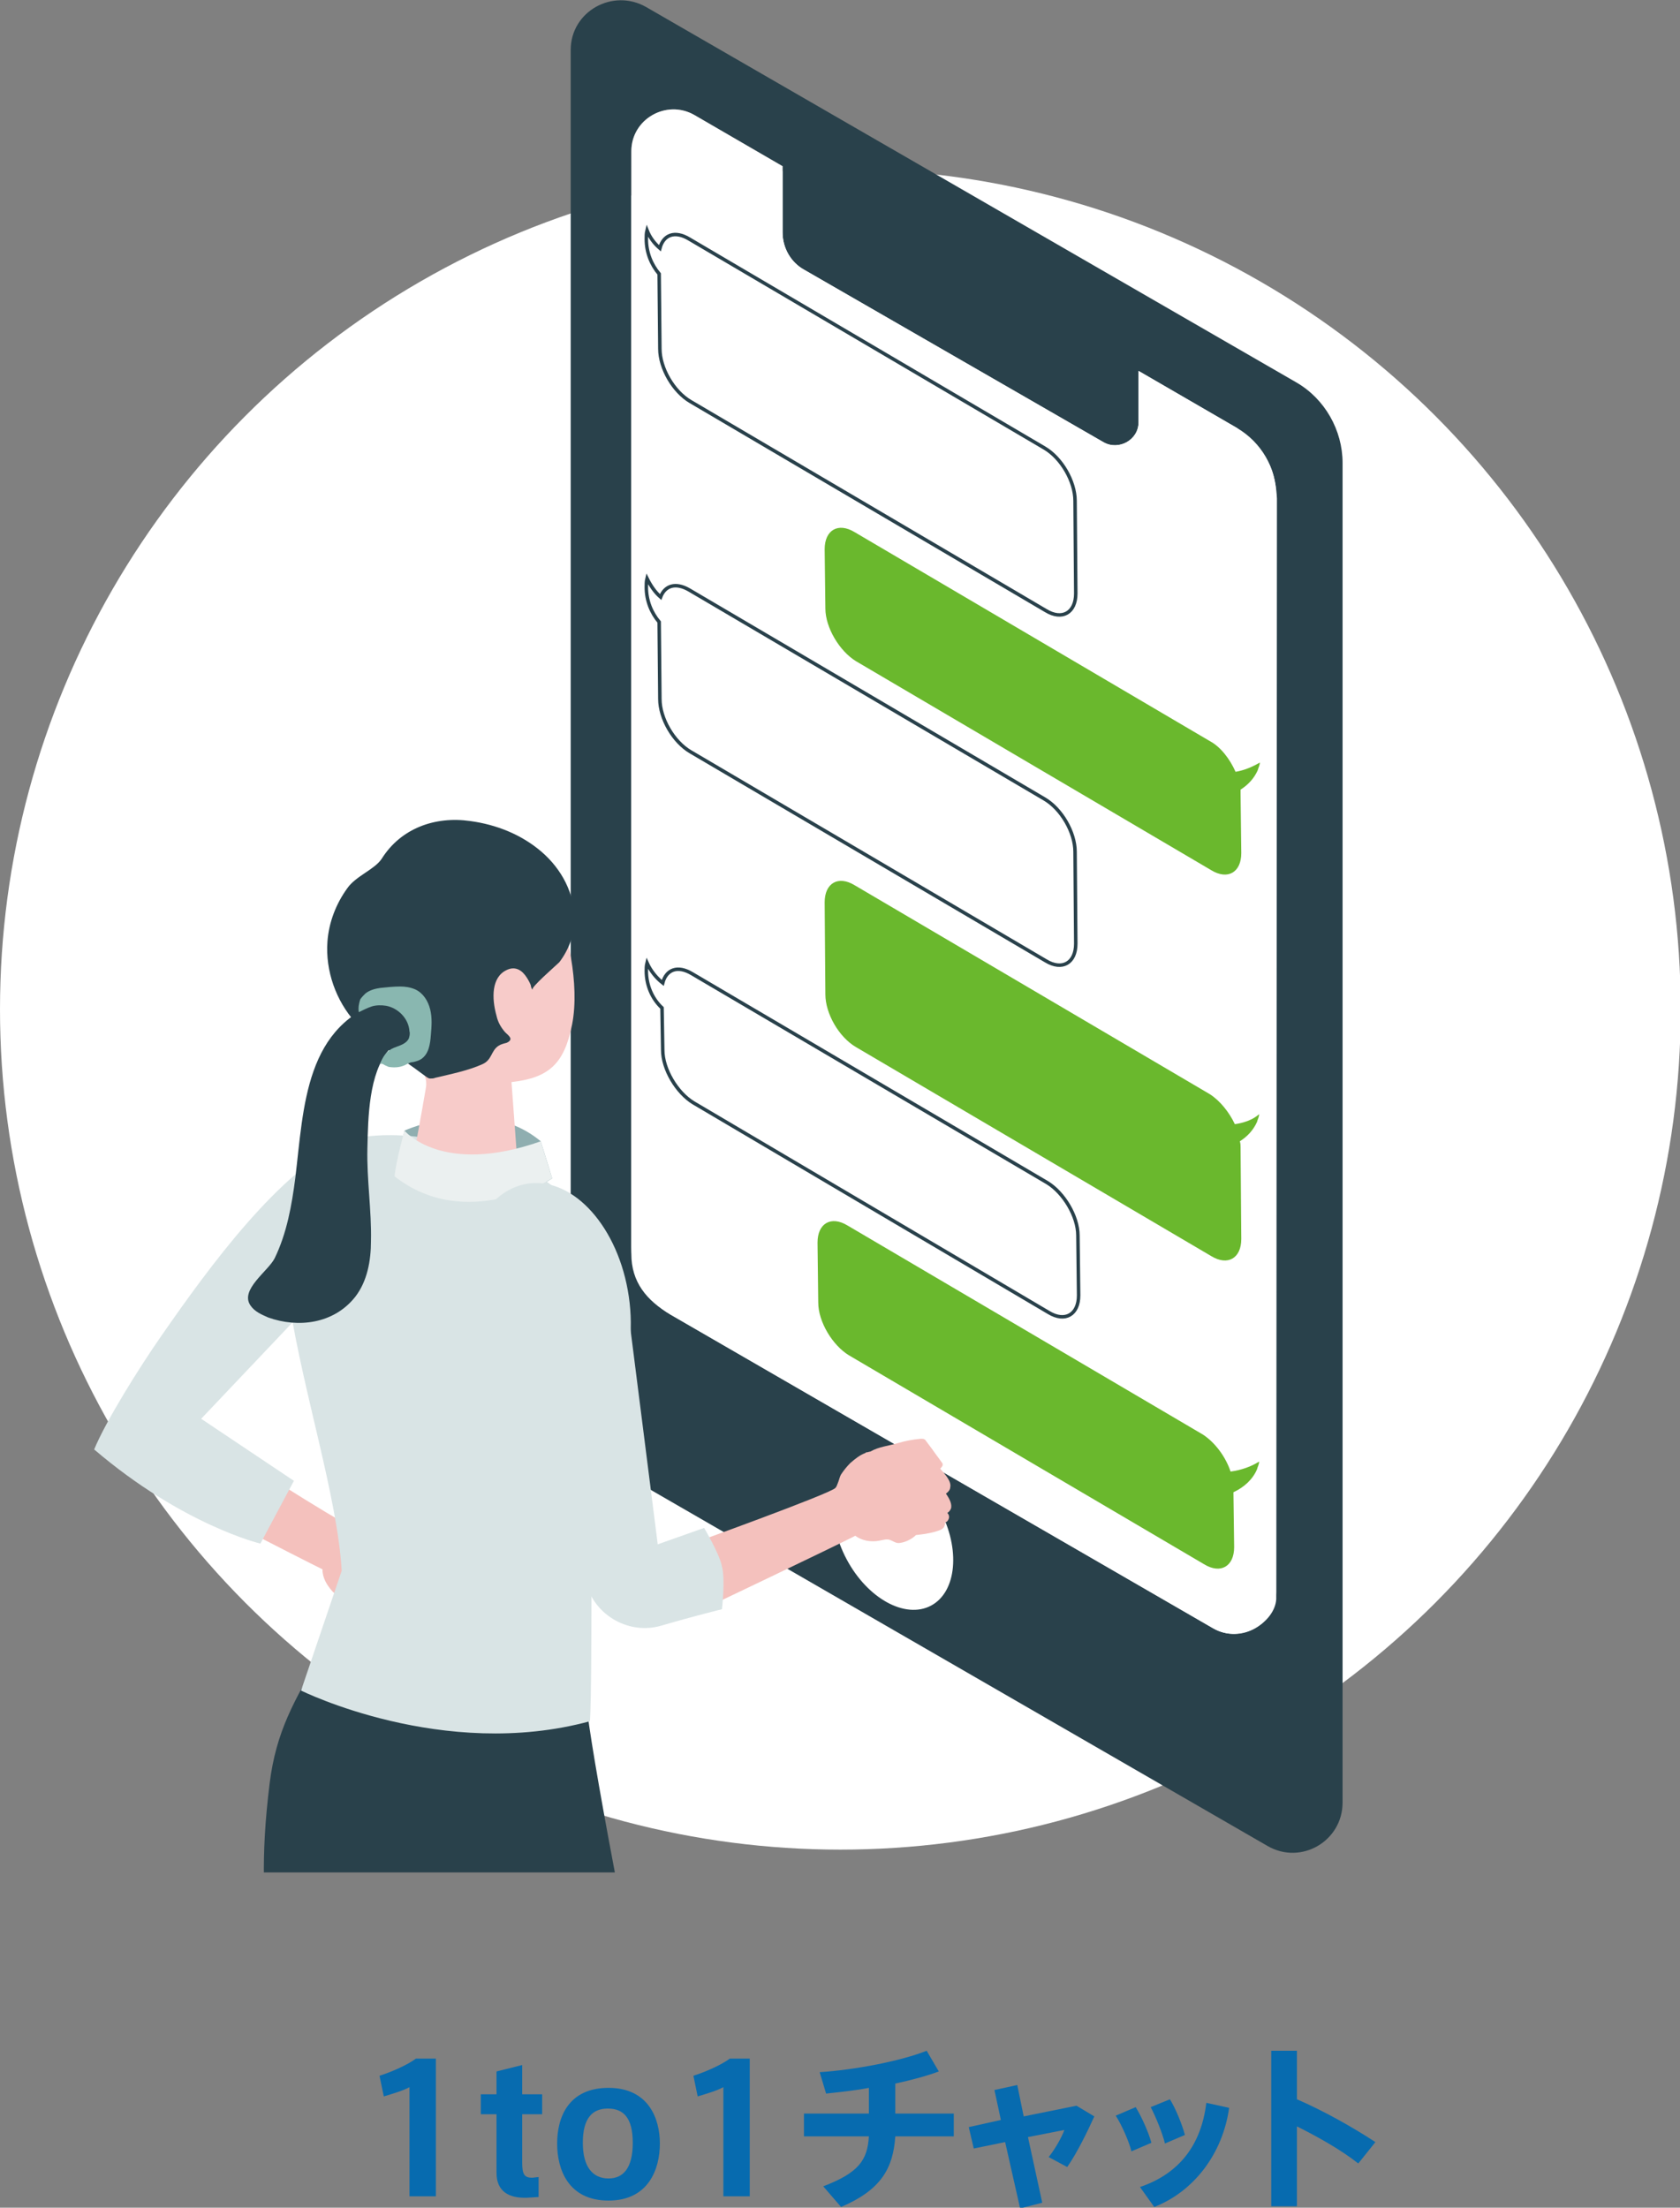
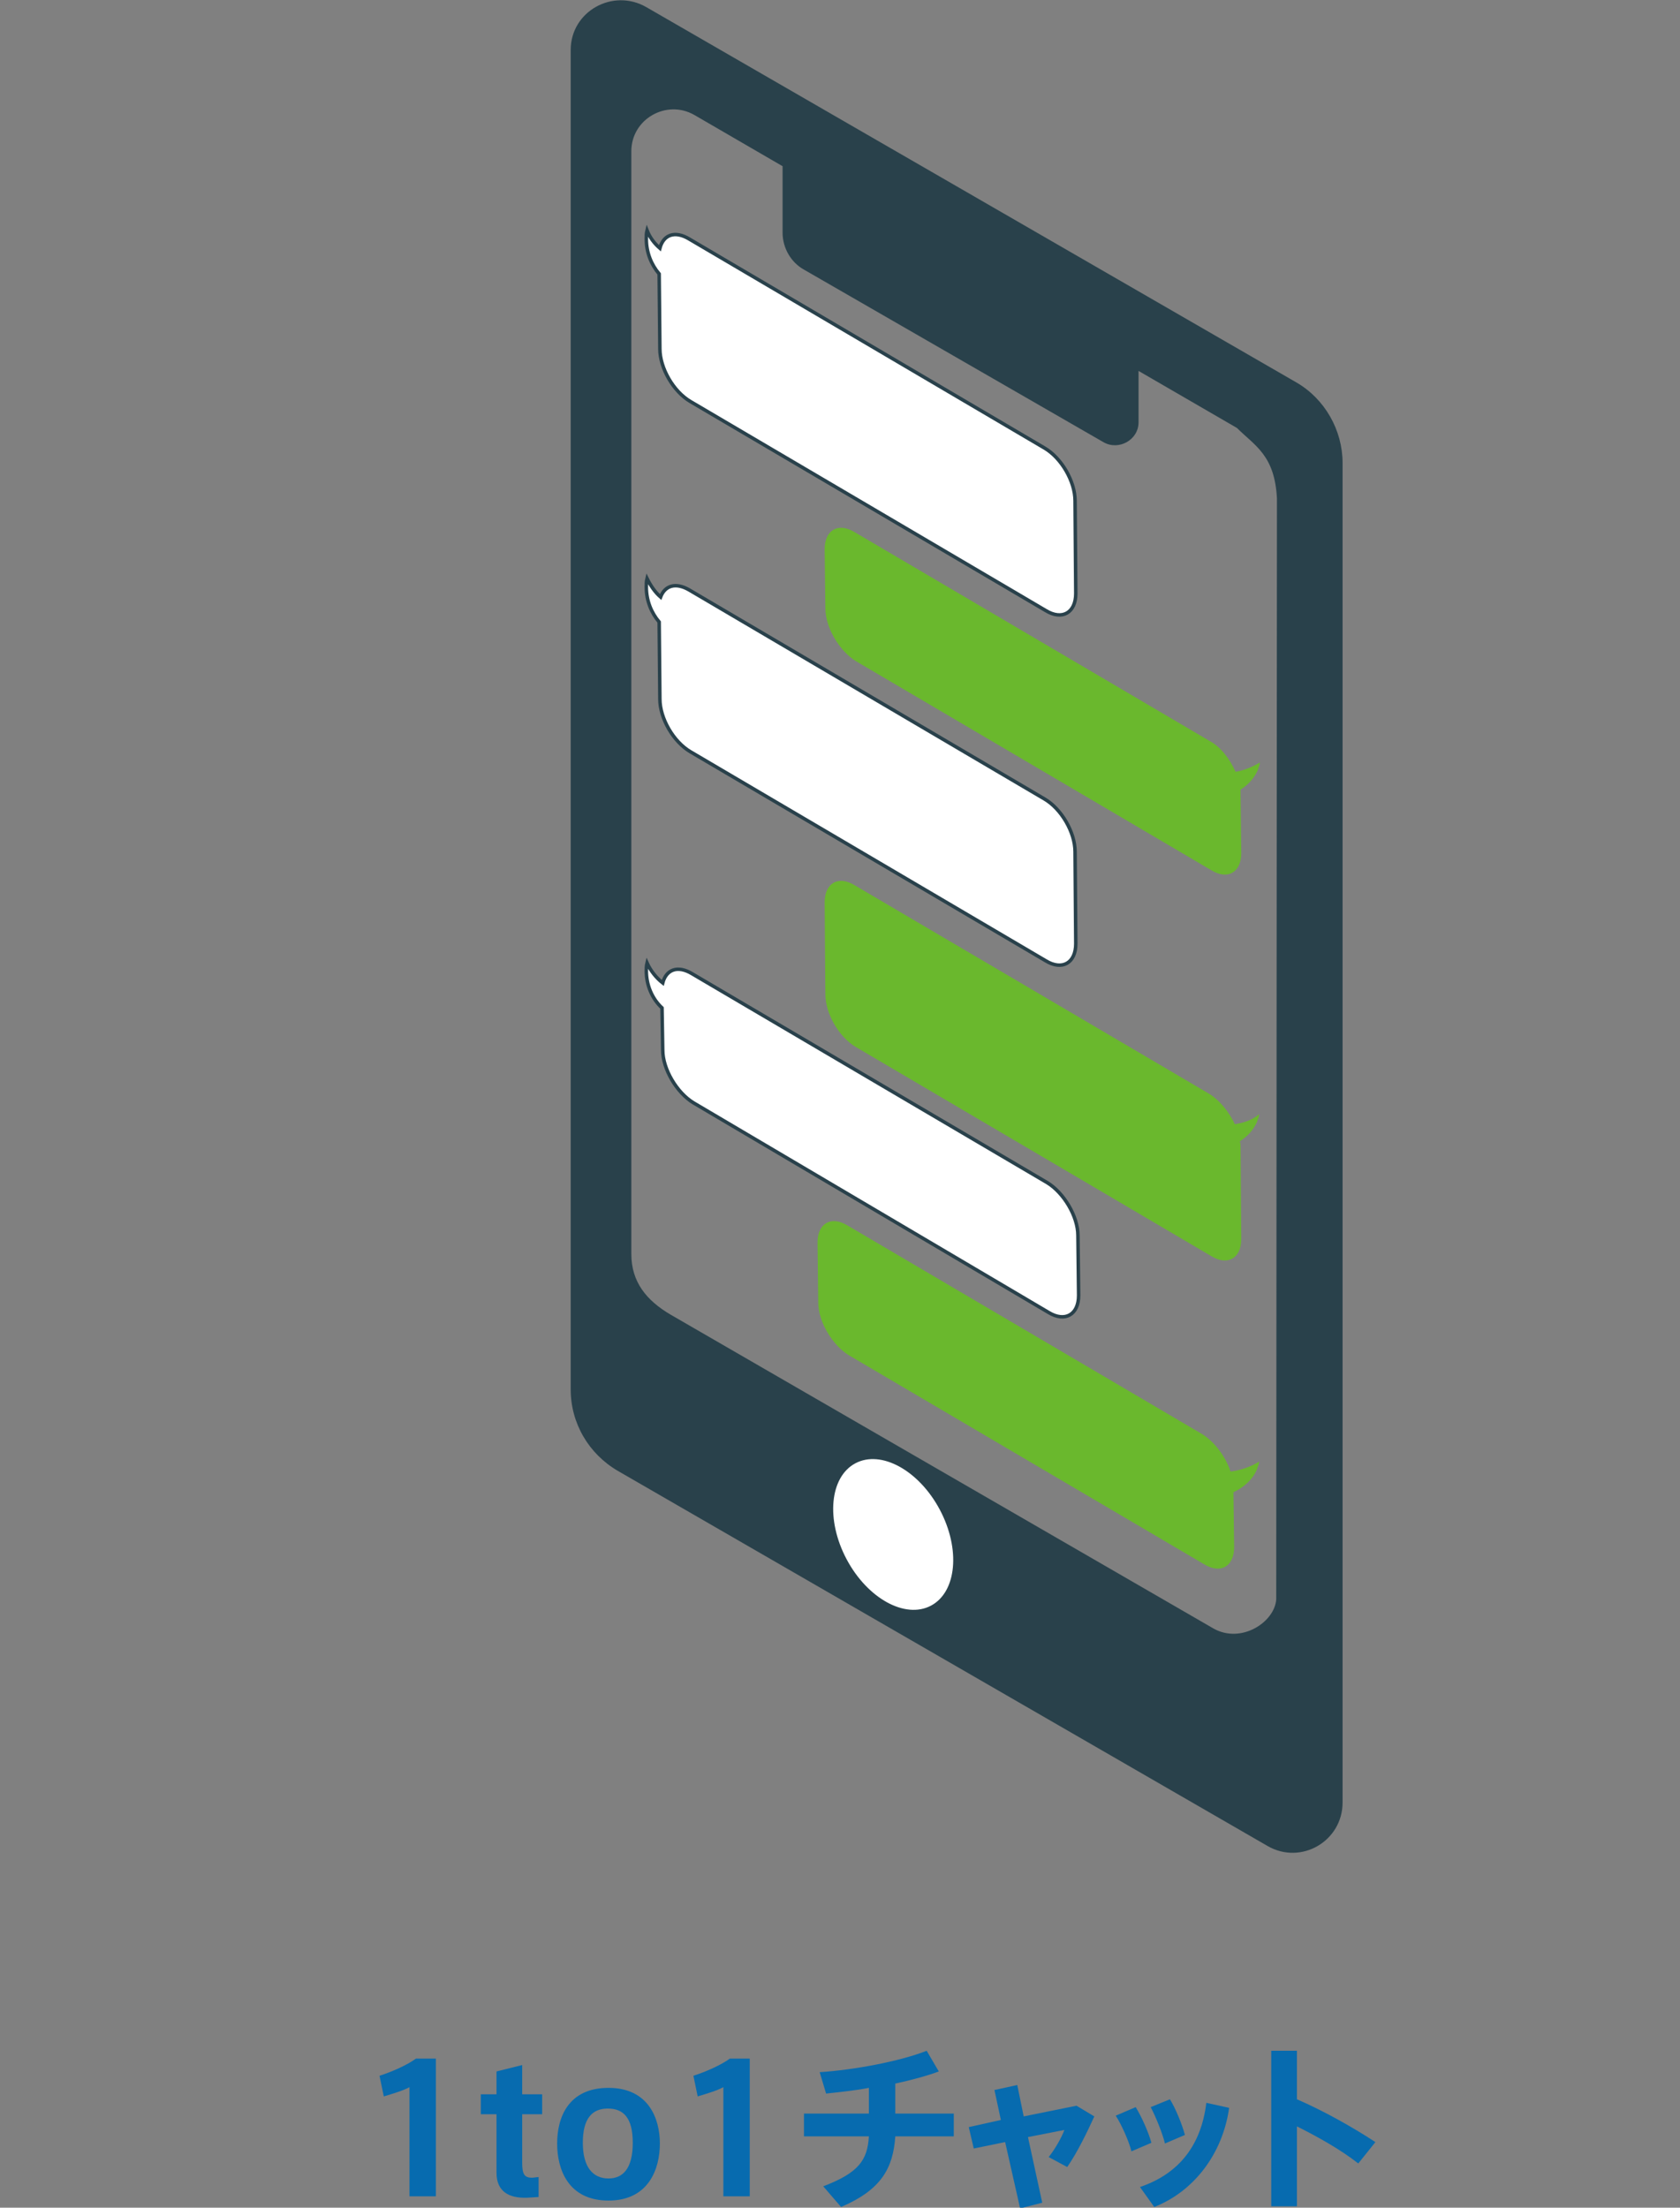
<svg xmlns="http://www.w3.org/2000/svg" xmlns:xlink="http://www.w3.org/1999/xlink" version="1.1" id="_レイヤー_2" x="0px" y="0px" viewBox="0 0 235.5 309.5" style="enable-background:new 0 0 235.5 309.5;" xml:space="preserve">
  <rect x="0" y="0" width="235.5" height="309.5" fill="#808080" stroke="none" />
  <style type="text/css">
	.st0{fill:#076BAF;}
	.st1{fill:#FFFFFF;}
	.st2{fill:#29414B;}
	.st3{fill:#6AB82D;}
	.st4{fill:#FFFFFF;stroke:#29414B;stroke-width:0.49;stroke-miterlimit:10;}
	.st5{clip-path:url(#SVGID_00000123407146198509566520000018376711328672468650_);}
	.st6{fill:#F7CBC9;}
	.st7{fill:#F4C1BD;}
	.st8{fill:#D9E4E5;}
	.st9{fill:#8FAEB0;}
	.st10{fill:#EBF0F0;}
	.st11{fill:#89B7B0;}
</style>
  <g id="_レイヤー_5">
    <path class="st0" d="M53.8,293.9l-0.6-2.9c1.6-0.5,3.9-1.5,5.1-2.4h2.8v19.3h-3.7v-15.3C56.5,293.1,55.1,293.5,53.8,293.9z" />
    <path class="st0" d="M75.5,305.2v2.8l-1.6,0.1c-2.6,0.1-4.3-0.9-4.3-3.5v-8.2h-2.2v-2.8h2.2v-3.2l3.6-0.9v4.1H76v2.8h-2.8v6.8   c0,1.6,0.3,2.1,1.4,2.1L75.5,305.2L75.5,305.2z" />
    <path class="st0" d="M92.5,300.5c0,3.6-1.6,8-7.2,8s-7.2-4.3-7.2-8s1.6-7.8,7.2-7.8S92.5,297,92.5,300.5L92.5,300.5z M85.3,305.4   c2.1,0,3.4-1.5,3.4-5s-1.3-4.8-3.5-4.8s-3.5,1.4-3.5,4.8S83.1,305.4,85.3,305.4C85.3,305.4,85.3,305.4,85.3,305.4z" />
    <path class="st0" d="M97.8,293.9l-0.6-2.9c1.6-0.5,3.9-1.5,5.1-2.4h2.8v19.3h-3.7v-15.3C100.5,293.1,99.1,293.5,97.8,293.9z" />
    <path class="st0" d="M121.8,296.3v-3.6c-2.1,0.4-4.2,0.6-6,0.8l-0.9-3c4.7-0.3,11.2-1.5,15-3l1.7,2.9c-1.6,0.6-3.8,1.2-6.1,1.7v4.2   h8.2v3.2h-8.2c-0.3,4.5-2,7.5-7.6,9.9l-2.5-2.9c5-1.9,6.2-3.7,6.4-7h-9.1v-3.2L121.8,296.3L121.8,296.3z" />
    <path class="st0" d="M140.3,297.2l-0.9-4.2l3.2-0.7l0.9,4.4l7.4-1.5l2.5,1.5c-0.9,2-2.4,5.1-3.8,7.1l-2.6-1.4   c0.9-1.1,1.9-2.9,2.2-3.8l-5.1,1l2,9.2l-3.1,0.8l-2.1-9.3l-4.4,0.9l-0.7-3L140.3,297.2L140.3,297.2z" />
    <path class="st0" d="M159.2,295.4c0.8,1.3,1.8,3.5,2.2,5l-2.8,1.2c-0.3-1.3-1.4-3.8-2.2-5L159.2,295.4z M172.3,295.5   c-0.9,6.4-4.9,11.7-10.5,13.9l-2-2.8c5.6-1.9,8.6-6,9.3-11.8L172.3,295.5L172.3,295.5z M164,294.3c0.8,1.3,1.7,3.5,2.1,5l-2.8,1.2   c-0.3-1.3-1.3-3.8-2-5.1L164,294.3L164,294.3z" />
    <path class="st0" d="M192.8,300.3l-2.4,3c-2.4-1.9-5.6-3.7-8.6-5.2v11.2h-3.6v-21.8h3.6v6.8C185.5,295.9,189.6,298.2,192.8,300.3   L192.8,300.3z" />
-     <circle class="st1" cx="117.8" cy="141.5" r="117.8" />
    <path class="st2" d="M181.7,53.6L90.6,1C85.9-1.7,80,1.6,80,7v187.8c0,4.7,2.5,9,6.6,11.4l91.1,52.6c4.7,2.7,10.5-0.7,10.5-6.1   V64.9C188.2,60.3,185.7,55.9,181.7,53.6L181.7,53.6z M178.9,224.2c-0.2,3.2-4.9,6.3-8.8,4.1L94,184.3c-3.4-2-5.5-4.6-5.5-8.5V21.2   c0-4.5,4.9-7.3,8.8-5.1l12.4,7.2v9.3c0,2.2,1.2,4.2,3,5.2l42,24.2c2.1,1.2,4.9-0.3,4.9-2.8v-7.2l13.8,8c2.5,2.5,5.3,3.8,5.6,9.9   L178.9,224.2z" />
-     <path class="st1" d="M178.9,223.2c0,4.5-4.9,7.3-8.8,5.1L94,184.3c-3.4-2-5.5-5.6-5.5-9.5V21.2c0-4.5,4.9-7.3,8.8-5.1l12.4,7.2v9.3   c0,2.2,1.2,4.2,3,5.2l42,24.2c2.1,1.2,4.9-0.3,4.9-2.8v-7.2l13.8,8c3.4,2,5.5,5.6,5.5,9.5L178.9,223.2L178.9,223.2z" />
    <ellipse transform="matrix(0.883 -0.469 0.469 0.883 -86.314 83.95)" class="st1" cx="125.3" cy="215.1" rx="7.4" ry="11.3" />
    <path class="st3" d="M173.2,108.2c-0.8-1.8-2.1-3.5-3.6-4.3l-49.8-29.3c-2.3-1.4-4.2-0.3-4.2,2.4l0.1,8.3c0,2.7,2,6,4.3,7.4   l49.8,29.3c2.3,1.4,4.2,0.3,4.2-2.4l-0.1-8.3c0-0.2,0-0.4,0-0.6c1.1-0.7,1.9-1.6,2.4-2.7c0.1-0.4,0.3-0.7,0.3-1.1   C175.6,107.5,174.4,108,173.2,108.2z" />
    <path class="st3" d="M173.1,157.6c-0.8-1.7-2.1-3.3-3.5-4.2l-49.8-29.3c-2.3-1.4-4.2-0.3-4.2,2.4l0.1,12.9c0,2.7,1.9,6,4.3,7.4   l49.8,29.3c2.3,1.4,4.2,0.3,4.2-2.4l-0.1-12.9c0-0.2,0-0.5-0.1-0.8c1.1-0.7,1.9-1.6,2.4-2.7c0.1-0.4,0.3-0.7,0.3-1.1   C175.6,157,174.4,157.4,173.1,157.6L173.1,157.6z" />
    <path class="st3" d="M172.5,206.3c-0.7-2.1-2.2-4.1-3.9-5.2l-49.8-29.3c-2.3-1.4-4.2-0.3-4.2,2.4l0.1,8.4c0,2.7,2,6,4.3,7.4   l49.8,29.3c2.3,1.4,4.2,0.3,4.2-2.4l-0.1-7.7c1.5-0.7,2.7-1.8,3.3-3.2c0.1-0.4,0.3-0.7,0.3-1.1C175.4,205.6,174,206.1,172.5,206.3   L172.5,206.3z" />
    <path class="st4" d="M150.7,70.2c0-2.7-1.9-6-4.3-7.4L96.6,33.5c-2-1.2-3.6-0.6-4.1,1.3c-0.8-0.7-1.4-1.5-1.8-2.5   c-0.1,0.4-0.1,0.8-0.1,1.2c0,1.9,0.7,3.6,1.8,4.9l0.1,10.5c0,2.7,1.9,6,4.3,7.4l49.8,29.3c2.3,1.4,4.2,0.3,4.2-2.4L150.7,70.2   L150.7,70.2z" />
    <path class="st4" d="M150.7,119.4c0-2.7-1.9-6-4.3-7.4L96.6,82.7c-1.9-1.1-3.4-0.6-4,1c-0.8-0.7-1.4-1.6-1.9-2.6   c-0.1,0.4-0.1,0.8-0.1,1.2c0,1.9,0.7,3.6,1.8,4.9l0.1,10.8c0,2.7,1.9,6,4.3,7.4l49.8,29.3c2.3,1.4,4.2,0.3,4.2-2.4L150.7,119.4   L150.7,119.4z" />
    <path class="st4" d="M151.1,173.2c0-2.7-2-6-4.3-7.4L97,136.5c-2-1.2-3.6-0.6-4.1,1.3c-0.9-0.7-1.7-1.7-2.2-2.8   c-0.1,0.4-0.1,0.8-0.1,1.1c0,2,0.8,3.9,2.2,5.2l0.1,5.9c0,2.7,2,6,4.3,7.4L147,184c2.3,1.4,4.2,0.3,4.2-2.4L151.1,173.2   L151.1,173.2z" />
    <g>
      <defs>
-         <rect id="SVGID_1_" x="0.9" y="106.1" width="137.5" height="156.4" />
-       </defs>
+         </defs>
      <clipPath id="SVGID_00000112609373291183839500000017485388126254619522_">
        <use xlink:href="#SVGID_1_" style="overflow:visible;" />
      </clipPath>
      <g style="clip-path:url(#SVGID_00000112609373291183839500000017485388126254619522_);">
        <path class="st6" d="M82.2,307.1c-6.1,2.1-56.8,23.3-64.8,27.2c-2.2-1.7-3.9-4.2-3.7-6.8c12.5-5.4,44.8-30,62.2-35.3     C88.7,284.3,88.2,305,82.2,307.1z" />
-         <path class="st7" d="M55.2,229c0.3-0.1,0.4-0.4,0.5-0.7c0.3,0.1,0.6,0.1,0.8,0c0.6-0.2,1-1,1.3-1.8c0.4,0.1,0.8,0.1,1,0     c0.8-0.4,1-1.6,1.2-2.7c0.4,0.1,0.8,0,0.9-0.4c0.2-0.7,0.4-1.4,0.6-2.1c0.1-0.5,0.3-0.9,0.4-1.4c0-0.1,0.1-0.2,0-0.3     c0-0.2-0.1-0.3-0.3-0.4c-0.8-0.8-1.5-1.6-2.4-2.2c-1.1-0.8-2-1.9-3.3-2.4c-0.1-0.1-0.2-0.2-0.4-0.3c0,0-0.1-0.1-0.1-0.1     c-0.7-0.5-1.5-0.7-2.4-0.8c-0.7-0.1-1.4-0.1-2-0.1c-0.6,0.1-1.4,0.6-2,0.5c-1.1-0.1-18.4-11.3-18.4-11.3l-7.1,6.4     c0,0,18.8,9.7,21.7,11.1c0,1.2,0.6,2.2,1.4,3.1c0.4,0.4,0.9,0.7,1.1,1.2c0.2,0.5,0.1,0.9,0.5,1.4c0.5,0.5,1.3,0.9,2.2,1.1     c0.6,0.7,1.3,1.3,2.1,1.9c0.5,0.4,1,0.6,1.4,0.5c0.2,0,0.3-0.1,0.5-0.3C54.7,229,55,229.1,55.2,229L55.2,229z" />
+         <path class="st7" d="M55.2,229c0.3-0.1,0.4-0.4,0.5-0.7c0.3,0.1,0.6,0.1,0.8,0c0.6-0.2,1-1,1.3-1.8c0.4,0.1,0.8,0.1,1,0     c0.8-0.4,1-1.6,1.2-2.7c0.4,0.1,0.8,0,0.9-0.4c0.2-0.7,0.4-1.4,0.6-2.1c0.1-0.5,0.3-0.9,0.4-1.4c0-0.1,0.1-0.2,0-0.3     c0-0.2-0.1-0.3-0.3-0.4c-0.8-0.8-1.5-1.6-2.4-2.2c-1.1-0.8-2-1.9-3.3-2.4c-0.1-0.1-0.2-0.2-0.4-0.3c0,0-0.1-0.1-0.1-0.1     c-0.7-0.5-1.5-0.7-2.4-0.8c-0.7-0.1-1.4-0.1-2-0.1c-0.6,0.1-1.4,0.6-2,0.5c-1.1-0.1-18.4-11.3-18.4-11.3c0,0,18.8,9.7,21.7,11.1c0,1.2,0.6,2.2,1.4,3.1c0.4,0.4,0.9,0.7,1.1,1.2c0.2,0.5,0.1,0.9,0.5,1.4c0.5,0.5,1.3,0.9,2.2,1.1     c0.6,0.7,1.3,1.3,2.1,1.9c0.5,0.4,1,0.6,1.4,0.5c0.2,0,0.3-0.1,0.5-0.3C54.7,229,55,229.1,55.2,229L55.2,229z" />
        <path class="st8" d="M41.2,207.6l-13-8.7L55.6,170c2.9-2.7,3.8-6.1,0.7-8.5c-2.5-1.9-6.4-2.3-7.7-1.7c-9.5,4.4-19.2,17.7-26,27.5     c-3.2,4.6-7.8,12-9.4,15.9c12.4,10.6,23.3,13.2,23.3,13.2L41.2,207.6L41.2,207.6z" />
        <path class="st7" d="M91.3,299.2c4,4.1,10,25.1,18.1,48.1c0,2.5-1.8,5.6-4.5,6.3c-11.1-19.5-18.4-27-24.1-42.2     C78,307.6,87.4,295,91.3,299.2z" />
        <path class="st2" d="M82.3,239.8c-6.6,0.2-20,1.4-37.2-8c-3.9,6.6-6.4,11-7.3,18.2c-2.7,21.8,2.6,21.6-2.3,63.5     c8.5,5.8,26.3,17.2,58.6-9.9C89,277.1,83.6,250.1,82.3,239.8L82.3,239.8z" />
        <path class="st9" d="M56.7,158.5c0,0,11.2-5.1,19.1,1.5c0.7,2.2,1.6,5.2,1.6,5.2s-10.5,7.2-22.3,0.8     C55.4,163.9,56.7,158.5,56.7,158.5L56.7,158.5z" />
-         <path class="st8" d="M82.9,226.9c0.1-6.7-0.3-10,0-13.8c0.4-4.3,3.7-15.2,4.7-19.4c1-3.9-0.8-9.3-2-14.5     c-1.6-7-6.4-12.9-12.9-15.8c-7-3.2-15.6-5.1-22.5-3.9c-21.3,2.1-3.5,40.2-2.3,60.7l-5.7,16.8c0,0,19.9,9.9,40.5,4.3     C82.9,238.3,82.9,226.9,82.9,226.9L82.9,226.9z" />
        <path class="st6" d="M77.8,126.8c-1.4-2.9-5.4-6.6-15-5.2c-9.6,1.4-11.2,8.6-10.2,17c0.6,4.8,2.8,8.7,6,11     c0.9,0.6,1.3,1.8,1.1,2.9c-0.5,3-1.5,8.4-1.5,8.4c0.1,1.7,3.4,3.2,7.3,3.3c3.9,0.1,7-1.3,6.9-3l-0.7-9.5c5.2-0.6,7.4-2.5,8.5-8.1     C81.3,138,79.5,130.1,77.8,126.8L77.8,126.8z" />
        <path class="st10" d="M56.7,158.5c0,0,5.2,6.4,19.1,1.5l1.6,5.2c0,0-12.1,7.6-22.1-0.3C55.6,162.4,56.7,158.5,56.7,158.5     L56.7,158.5z" />
        <path class="st2" d="M54.6,147.3c1.6,1.1,3.2,2.2,4.8,3.4c0.3,0.2,0.6,0.5,0.9,0.5c0.2,0,0.5,0,0.7-0.1c2.1-0.5,4.6-1,6.6-1.9     c1.4-0.6,1.2-1.9,2.3-2.6c0.3-0.2,0.7-0.3,1.1-0.4c1.1-0.5,0.3-1-0.2-1.5c-0.6-0.7-1-1.4-1.2-2.3c-0.7-2.5-0.7-5.4,1.4-6.4     c1-0.5,1.9-0.2,2.6,0.7c0.3,0.4,0.6,0.9,0.8,1.4c0,0.1,0.1,0.5,0.2,0.6c0,0,0,0,0.1,0c-0.5-0.1,3.3-3.4,3.7-3.8     c1.3-1.7,2.1-3.8,2.1-5.9c0.1-3.7-1.8-7.2-4.6-9.6c-2.8-2.4-6.3-3.8-10-4.3c-4.9-0.7-9.7,1-12.4,5.3c-1,1.5-3.6,2.4-4.8,4.1     c-1.6,2.2-2.6,4.8-2.8,7.5c-0.3,4.1,1.2,8.3,3.9,11.3C51.2,144.8,52.9,146.1,54.6,147.3L54.6,147.3z" />
        <path class="st2" d="M41.4,165.1c-0.5,3.9-1.2,7.8-2.9,11.3c-0.9,1.8-4.9,4.4-3.4,6.6c0.6,0.9,1.6,1.3,2.5,1.7     c4.2,1.5,9.2,0.9,12.2-2.9c1.7-2.2,2.2-5.1,2.2-7.8c0.1-4.3-0.6-8.6-0.5-13s0.2-10.5,3-13.8c1.7-2.1,3.2-0.5,4.8-3.2     c0.8-1.2,0.4-2.8-0.9-3.6c-1.1-0.7-2.8-0.6-4-0.3C42.7,143.4,42.6,155.2,41.4,165.1L41.4,165.1z" />
        <path class="st11" d="M51.2,139.3c0.6-0.5,1.4-0.7,2.1-0.8c0.9-0.1,1.9-0.2,2.8-0.2c0.7,0,1.4,0.1,2.1,0.4     c1.1,0.5,1.8,1.6,2.1,2.8c0.3,1.2,0.2,2.4,0.1,3.6c-0.1,1.3-0.3,2.7-1.4,3.4c-0.3,0.2-0.7,0.3-1.1,0.4c-0.3,0-0.5,0.1-0.9,0.3     c-0.7,0.4-1.5,0.5-2.3,0.4c-0.2,0-0.4-0.1-0.6-0.2c-0.3-0.1-0.5-0.4-0.8-0.2c0.3-1,0.9-1.9,1.9-2.3c0.7-0.3,1.7-0.5,2.1-1.3     c0.1-0.3,0.2-0.7,0.1-1c-0.1-1.8-1.6-3.3-3.3-3.6c-0.6-0.1-1.4-0.1-2,0.1c-0.6,0.2-1.2,0.5-1.8,0.8c-0.1-0.6,0-1.2,0.2-1.8     C50.7,139.8,51,139.5,51.2,139.3L51.2,139.3z" />
        <path class="st7" d="M133,212.9c0.1-0.3,0-0.6-0.2-0.8c0.3-0.2,0.4-0.4,0.5-0.6c0.2-0.6-0.2-1.4-0.7-2.1c0.4-0.3,0.6-0.6,0.6-0.9     c0.2-0.8-0.7-1.8-1.4-2.6c0.3-0.3,0.5-0.6,0.2-0.9c-0.4-0.6-0.9-1.2-1.3-1.8c-0.3-0.4-0.6-0.8-0.9-1.2c-0.1-0.1-0.1-0.2-0.2-0.2     c-0.1-0.1-0.3-0.1-0.5-0.1c-1.1,0.1-2.2,0.3-3.2,0.6c-1.3,0.4-2.7,0.5-3.9,1.2c-0.2,0-0.3,0.1-0.5,0.1c-0.1,0-0.1,0-0.2,0.1     c-0.8,0.3-1.4,0.8-2.1,1.4c-0.5,0.5-0.9,1-1.3,1.6c-0.3,0.5-0.4,1.5-0.8,1.9c-0.7,0.8-20.1,7.8-20.1,7.8l0.9,9.5     c0,0,19.1-9.1,22-10.6c0.9,0.7,2.2,0.9,3.3,0.7c0.6-0.1,1.1-0.3,1.6-0.1c0.5,0.2,0.8,0.5,1.4,0.4c0.7-0.1,1.6-0.5,2.2-1.1     c0.9-0.1,1.8-0.2,2.8-0.5c0.7-0.2,1.1-0.4,1.2-0.8c0.1-0.2,0.1-0.4,0.1-0.5C132.7,213.4,132.9,213.2,133,212.9L133,212.9z" />
        <path class="st8" d="M98.7,214.2l-6.5,2.3l-4.6-36.3c-2.3-8.9-4.3-5.6-8-4.6c-2.9,0.8-4.4,2.1-4.8,3.5     c-2.3,9.9,0.4,19.2,3.8,30.3c0.9,2.9,2.3,8.1,3.6,12.7c1.3,4.5,6.1,7.1,10.5,5.8c4.8-1.4,8.5-2.3,8.5-2.3s0.5-4.2,0-6     C100.9,217.9,98.7,214.2,98.7,214.2z" />
        <ellipse transform="matrix(0.99 -0.144 0.144 0.99 -25.581 12.906)" class="st8" cx="76.5" cy="183.4" rx="11.7" ry="17.7" />
      </g>
    </g>
  </g>
</svg>